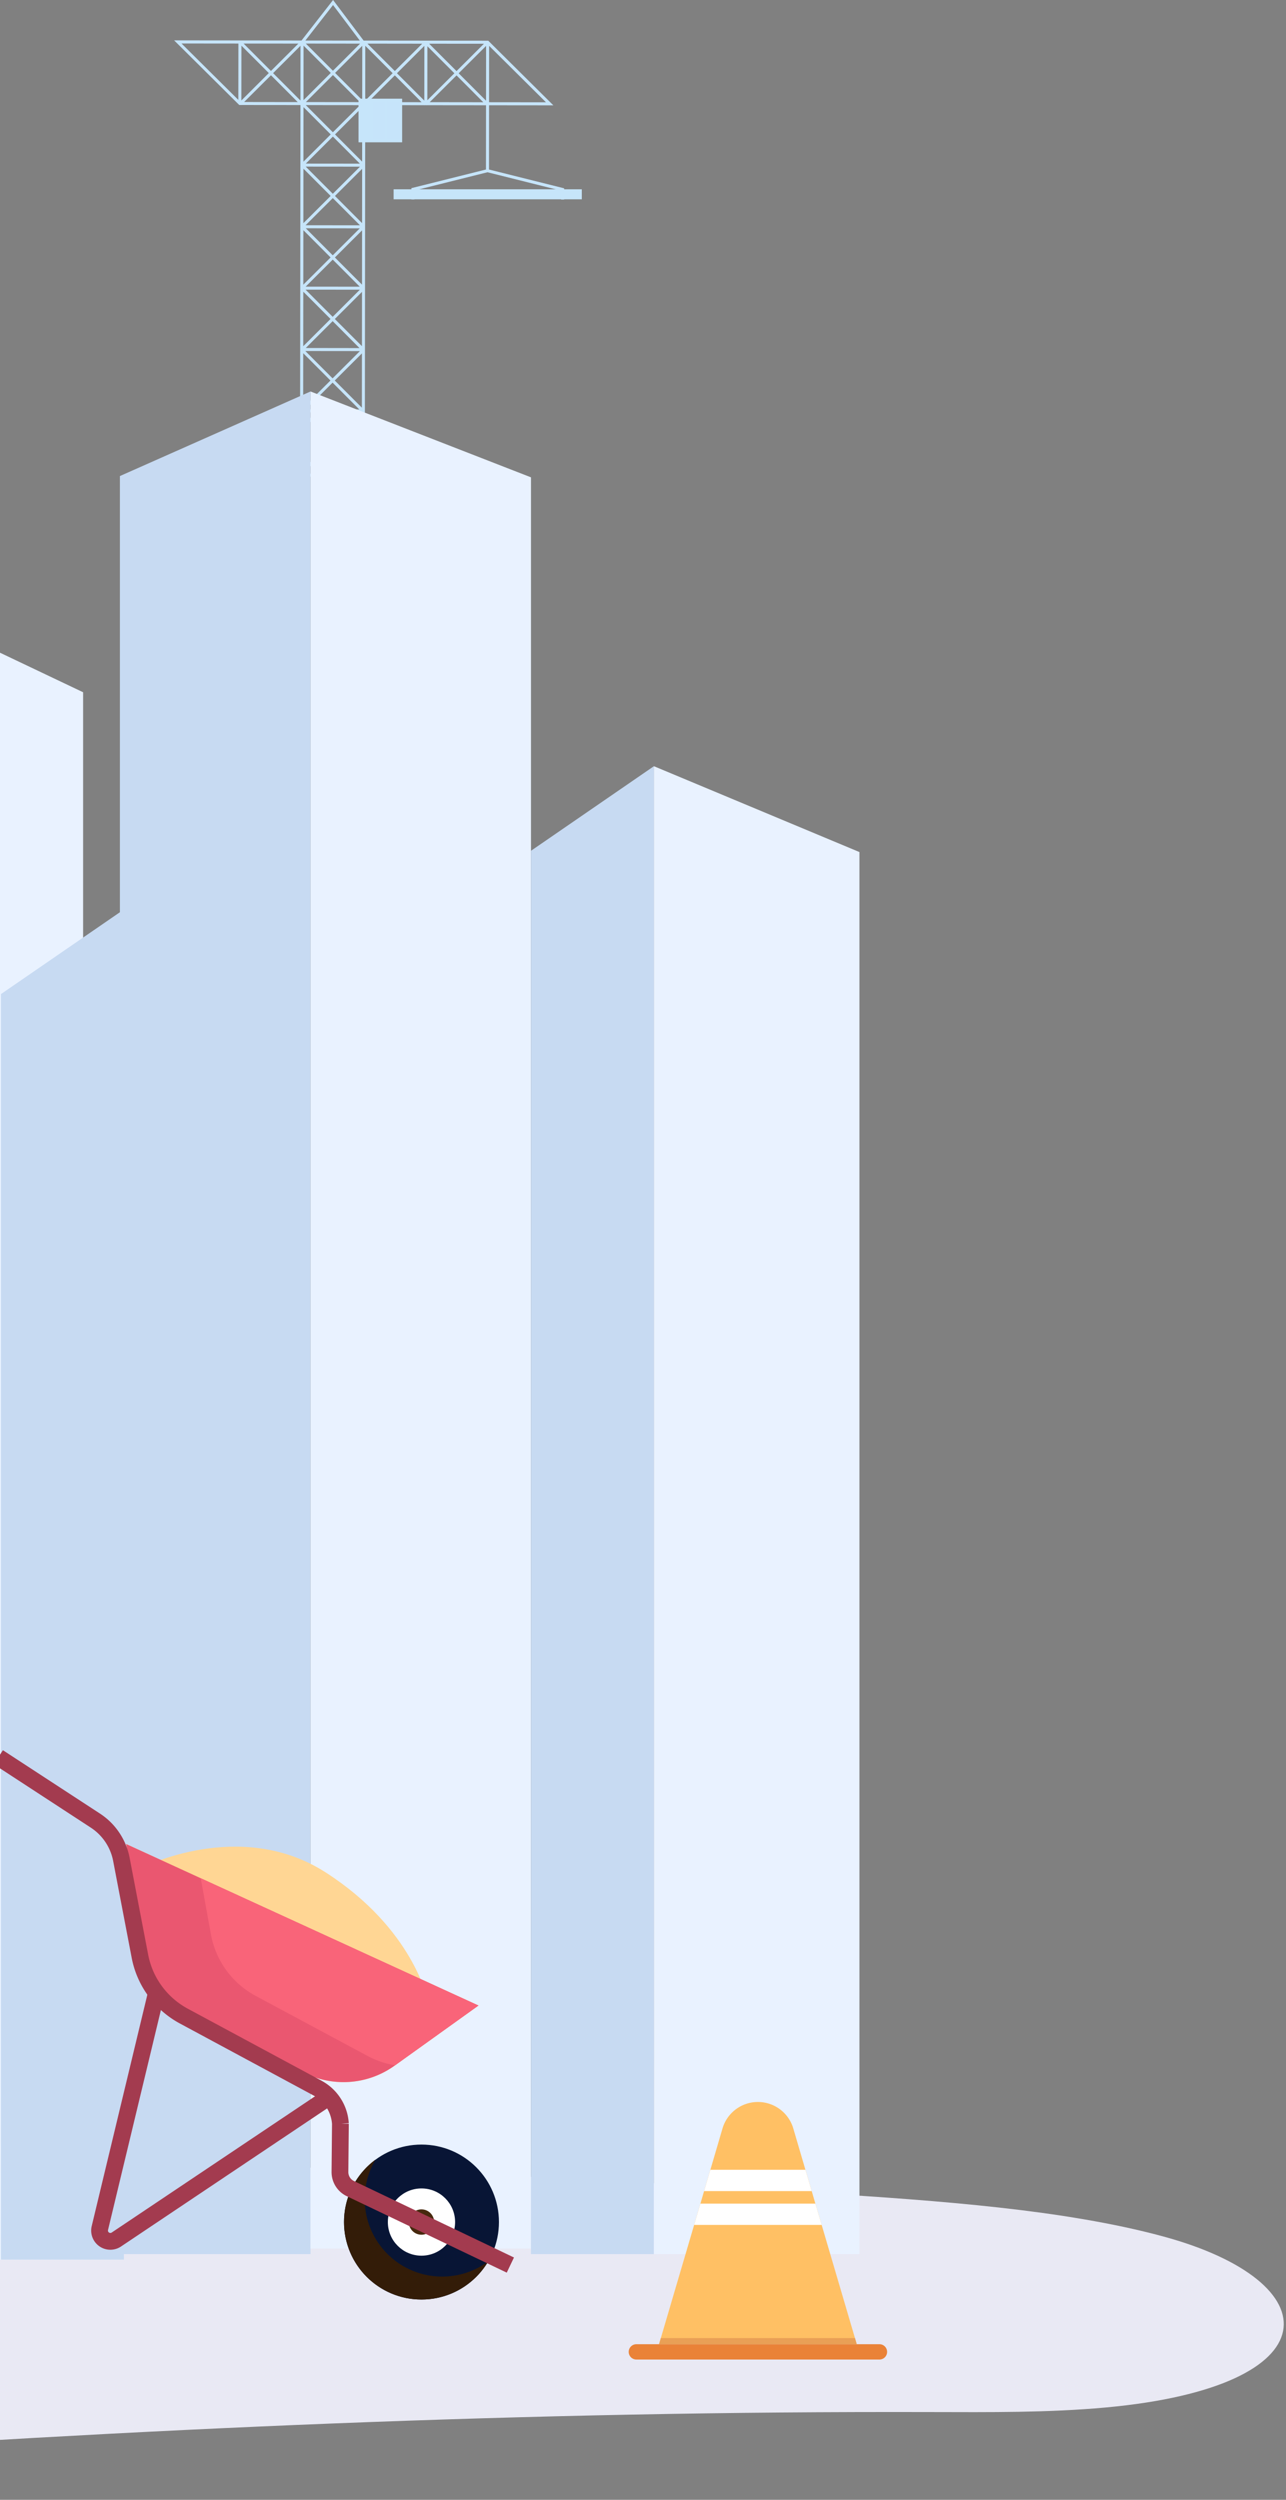
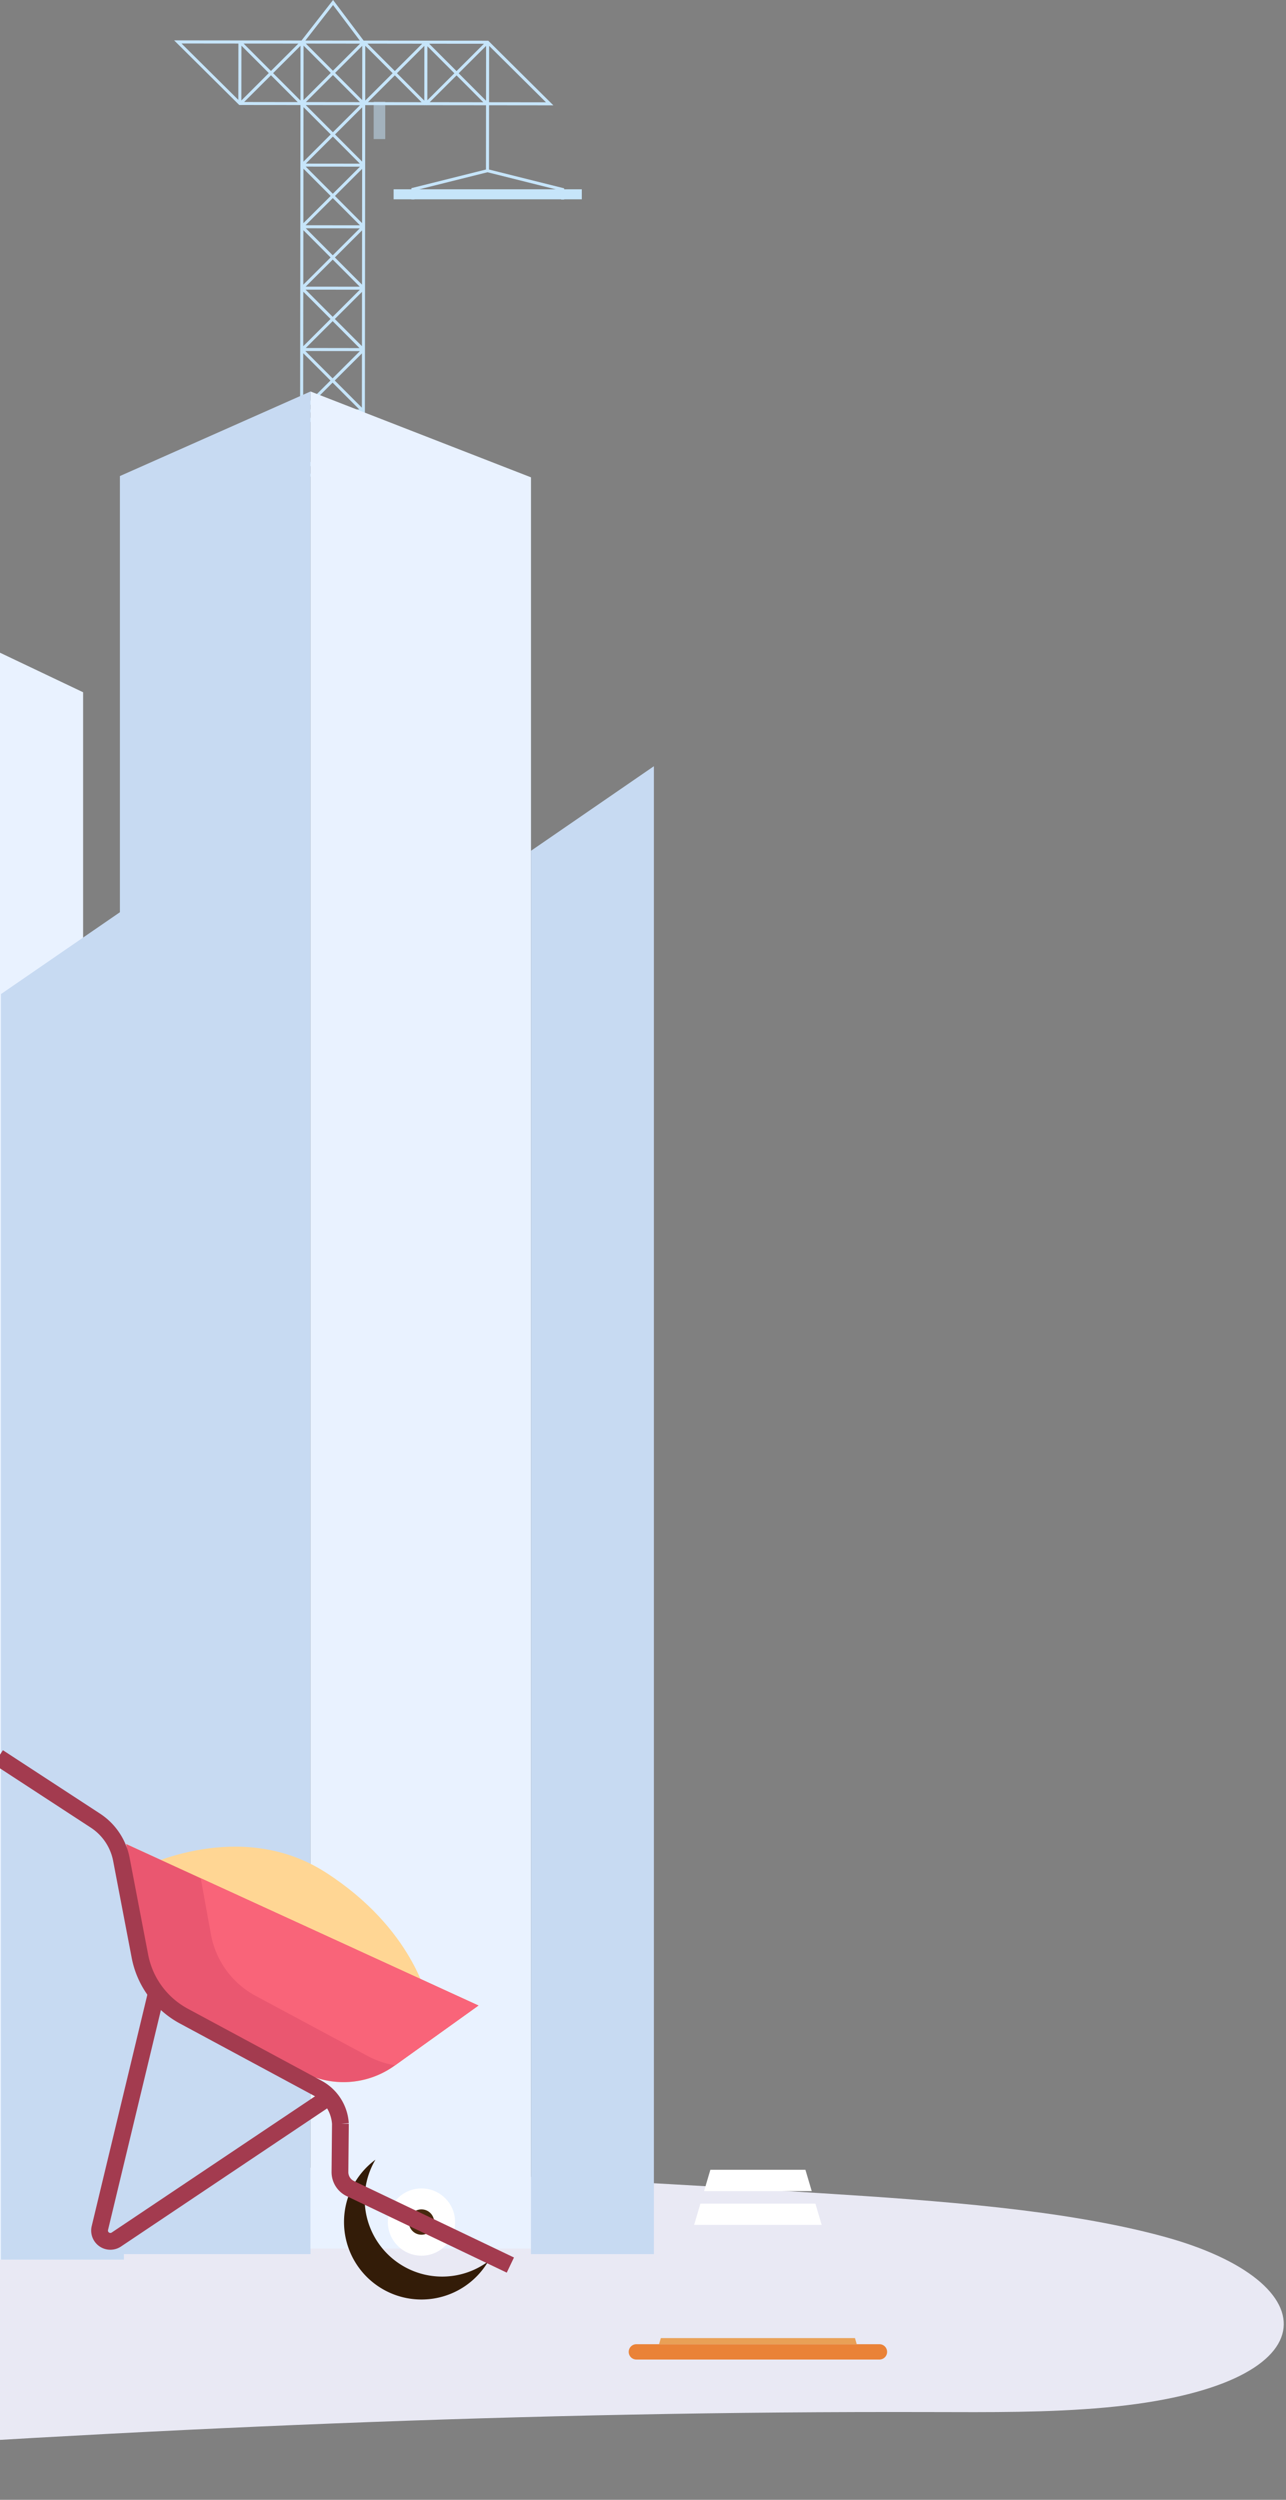
<svg xmlns="http://www.w3.org/2000/svg" width="230" height="447" viewBox="0 0 230 447">
  <rect x="0" y="0" width="230" height="447" fill="#808080" stroke="none" />
  <defs>
    <clipPath id="clip-path">
      <rect id="Rectangle_1780" data-name="Rectangle 1780" width="230" height="447" transform="translate(861 176)" fill="none" stroke="#707070" stroke-width="1" />
    </clipPath>
  </defs>
  <g id="Mask_Group_1" data-name="Mask Group 1" transform="translate(-861 -176)" clip-path="url(#clip-path)">
    <path id="Path_6810" data-name="Path 6810" d="M252.56,599.746c-24.5,2.974-49.32,6.843-49.855,17.551-.512,10.236,40.11,15.5,61.2,18.569,62.8,9.128,129.19,5.2,194.855,6.554,47.146.975,94.4,1.135,141.554,2.328,67.711,2.107,134.884-2.774,201.044-7.467,70.338-4.99,141.034-8.18,212.778-7.977,10.487.03,21.116.117,31.292-.816,40.884-3.749,40.388-22.47,10.167-30.626-17.583-4.745-39.835-6.355-61.334-7.707-47.531-2.991-95.492-5.346-143.708-5.625-87.87-.508-174.505,3.931-262.074-1.3-78.214-4.671-107.871-2.6-185.108,6.156C366.929,593.519,288.406,595.4,252.56,599.746Z" transform="translate(13.3 -22)" fill="#e9e9f4" />
    <g id="Group_6171" data-name="Group 6171" transform="translate(13.3 -22)">
      <rect id="Rectangle_1774" data-name="Rectangle 1774" width="33.657" height="1.789" transform="translate(951.756 233.637) rotate(-180)" fill="#c6e5fa" />
      <path id="Path_6916" data-name="Path 6916" d="M878.841,205.217l11.646,11.557h.274l.029.03.03-.029,10.617.011-.073,66.455,11.582.012.073-66.454,10.617.012.03.029.029-.029h.255l.029.029.029-.029,10.618.012-.013,11.489-13.338,3.333,0,2h.543l0-1.577,13.066-3.265,13.172,3.294,0,1.577h.543l0-2-13.443-3.362.012-11.489,11.5.013-11.646-11.557-21.989-.024h-.3L907.271,198l-5.644,7.242h-.177Zm56.328,11.063.011-10.079,10.168,10.091Zm-.915-10.459-4.905,4.894-4.9-4.9Zm.372,10.184-4.894-4.9,4.905-4.9Zm-10.074.264,4.8-4.786,4.785,4.8Zm-.411-10,4.823,4.834-4.834,4.824Zm-.926-.456L918.31,210.7l-4.9-4.9Zm.372,10.184-4.894-4.9,4.905-4.9Zm-10.074.264,4.8-4.786,4.785,4.8Zm-.482-10.075,4.894,4.9-4.9,4.894Zm-.976-.928-9.741-.011,4.95-6.351Zm.05.543-4.86,4.849-4.85-4.86Zm-9.711,65.4,4.789-4.78,4.779,4.79Zm9.69.553-4.912,4.9-4.9-4.912Zm-4.9-6.1-4.875-4.886,9.761.011Zm-4.8-5.429,4.815-4.8,4.8,4.816Zm4.816-5.572-4.849-4.86,9.709.01Zm-4.83-5.4,4.841-4.831,4.831,4.841Zm4.842-5.6-4.823-4.835,9.658.011Zm-4.855-5.378,4.867-4.856,4.856,4.867Zm4.867-5.623-4.849-4.861,9.71.011Zm-4.83-5.4,4.842-4.831,4.83,4.841Zm4.842-5.6-4.849-4.86,9.71.011Zm-4.83-5.4,4.842-4.83,4.83,4.841Zm10.075-.353-4.849-4.861,4.86-4.849Zm-.012,11-4.849-4.86,4.86-4.85Zm-.012,11-4.849-4.86,4.86-4.85Zm-.012,11-4.849-4.86,4.86-4.85Zm-.012,11-4.849-4.86,4.86-4.85Zm-.012,11-4.849-4.86,4.86-4.849Zm-.012,11-4.85-4.86,4.861-4.849Zm-10.5.775,5.263-5.252,5.233,5.245v.045l-10.5-.012Zm.011-10.515,4.869,4.879-4.879,4.869Zm.012-11,4.869,4.879-4.879,4.869Zm.012-11,4.869,4.879-4.879,4.869Zm.013-11,4.868,4.879-4.879,4.868Zm.012-11,4.868,4.879-4.879,4.868Zm.012-11,4.868,4.879-4.879,4.868Zm.012-11,4.868,4.88-4.879,4.868Zm-.926-.365-4.906,4.894-4.894-4.9Zm.372,10.183-4.894-4.9,4.9-4.894Zm-10.075.264,4.8-4.785,4.786,4.8Zm-.481-10.075,4.894,4.9-4.905,4.9Zm-.554,9.7-10.168-10.09,10.179.011Z" fill="#c6e5fa" />
-       <path id="Path_6917" data-name="Path 6917" d="M911.822,215.646v7.8h7.8v-7.8Z" fill="#c6e5fa" />
-       <rect id="Rectangle_1775" data-name="Rectangle 1775" width="2.07" height="6.684" transform="translate(919.114 222.87) rotate(-180)" fill="#c6e5fa" opacity="0.5" />
      <rect id="Rectangle_1776" data-name="Rectangle 1776" width="2.07" height="6.684" transform="translate(916.599 222.87) rotate(-180)" fill="#c6e5fa" opacity="0.5" />
    </g>
    <g id="Group_6172" data-name="Group 6172" transform="translate(13.3 -22)">
      <path id="Path_6918" data-name="Path 6918" d="M830.293,602.044h-27.9V321.554l27.9-15.124Z" fill="#c7daf2" />
-       <path id="Path_6919" data-name="Path 6919" d="M862.563,602.044H830.293V306.43l32.271,15.354Z" fill="#e9f2ff" />
+       <path id="Path_6919" data-name="Path 6919" d="M862.563,602.044H830.293V306.43l32.271,15.354" fill="#e9f2ff" />
      <path id="Path_6920" data-name="Path 6920" d="M869.86,602.044H847.878V375.75l21.982-15.124Z" fill="#c7daf2" />
      <path id="Path_6921" data-name="Path 6921" d="M903.236,601.058H869.146V283.124L903.236,268Z" fill="#c7daf2" />
      <path id="Path_6922" data-name="Path 6922" d="M942.667,600.073H903.236V268l39.431,15.354Z" fill="#e9f2ff" />
      <path id="Path_6923" data-name="Path 6923" d="M964.649,601.058H942.667V350.13l21.982-15.124Z" fill="#c7daf2" />
-       <path id="Path_6924" data-name="Path 6924" d="M1001.409,601.058H964.649V335.006l36.761,15.354Z" fill="#e9f2ff" />
    </g>
    <g id="Group_6174" data-name="Group 6174" transform="translate(13.3 -22)">
      <g id="Group_6173" data-name="Group 6173">
-         <path id="Path_6925" data-name="Path 6925" d="M1000.929,617.173H965.571l.318-1.093,5.956-20.241,1.125-3.81.653-2.235,1.126-3.81,2.17-7.392a6.6,6.6,0,0,1,12.662,0l2.17,7.392,1.126,3.81.653,2.235,1.126,3.81,5.955,20.241Z" fill="#ffc064" />
        <path id="Path_6926" data-name="Path 6926" d="M1004.988,619.912H961.515a1.371,1.371,0,0,1-1.371-1.371h0a1.37,1.37,0,0,1,1.371-1.37h43.473a1.369,1.369,0,0,1,1.37,1.37h0A1.37,1.37,0,0,1,1004.988,619.912Z" fill="#ea8237" />
        <path id="Path_6927" data-name="Path 6927" d="M992.877,589.794H973.623l1.126-3.81h17Z" fill="#fff" />
        <path id="Path_6928" data-name="Path 6928" d="M994.656,595.839H971.845l1.126-3.81H993.53Z" fill="#fff" />
        <path id="Path_6929" data-name="Path 6929" d="M1000.929,617.173H965.571l.318-1.093h34.722Z" fill="#e9a056" />
      </g>
    </g>
    <g id="Group_6176" data-name="Group 6176" transform="translate(6.3 -22)">
      <path id="Path_6930" data-name="Path 6930" d="M931.205,555.718s-2.515-12.809-18.288-22.927c-15.293-9.809-32.78-.84-32.78-.84Z" fill="#ffd694" />
      <g id="Group_6175" data-name="Group 6175">
        <path id="Path_6931" data-name="Path 6931" d="M940.271,556.613,877.256,527.73l3.466,18.99a15.623,15.623,0,0,0,7.979,10.962l20.047,10.767a15.628,15.628,0,0,0,16.5-1.067Z" fill="#ffd694" />
        <path id="Path_6932" data-name="Path 6932" d="M877.257,527.729l3.47,18.993a15.612,15.612,0,0,0,7.97,10.962l20.047,10.769a15.65,15.65,0,0,0,16.5-1.07l.114-.084,14.91-10.687L890.6,533.849Z" fill="#ea5770" />
        <path id="Path_6933" data-name="Path 6933" d="M890.6,533.849l1.83,10.066a15.658,15.658,0,0,0,7.981,10.963l20.047,10.759a15.9,15.9,0,0,0,4.9,1.662l14.91-10.687Z" fill="#f96479" />
-         <circle id="Ellipse_10" data-name="Ellipse 10" cx="13.855" cy="13.855" r="13.855" transform="translate(916.226 581.473)" fill="#081535" />
        <path id="Path_6934" data-name="Path 6934" d="M916.226,595.353a13.855,13.855,0,0,0,25.78,7.024,13.858,13.858,0,0,1-20.157-18.2A13.84,13.84,0,0,0,916.226,595.353Z" fill="#331c08" />
        <circle id="Ellipse_11" data-name="Ellipse 11" cx="6.013" cy="6.013" r="6.013" transform="translate(924.068 589.315)" fill="#fff" />
        <path id="Path_6935" data-name="Path 6935" d="M927.815,595.333a2.266,2.266,0,1,0,2.261-2.271A2.267,2.267,0,0,0,927.815,595.333Z" fill="#47290e" />
        <path id="Path_6936" data-name="Path 6936" d="M945.978,603.02l-28.617-13.674a3.273,3.273,0,0,1-1.861-2.983l.082-8.622a7.784,7.784,0,0,0-4.077-6.358L887.579,558.5a15.458,15.458,0,0,1-7.854-10.705l-3.314-17.315a10.672,10.672,0,0,0-4.65-6.934L854.4,512.215" fill="none" stroke="#a33b4f" stroke-miterlimit="10" stroke-width="3" />
        <path id="Path_6937" data-name="Path 6937" d="M913.543,572.97,875.51,598.453a1.929,1.929,0,0,1-2.949-2.053l10.115-42.062" fill="none" stroke="#a33b4f" stroke-miterlimit="10" stroke-width="3" />
      </g>
    </g>
  </g>
</svg>